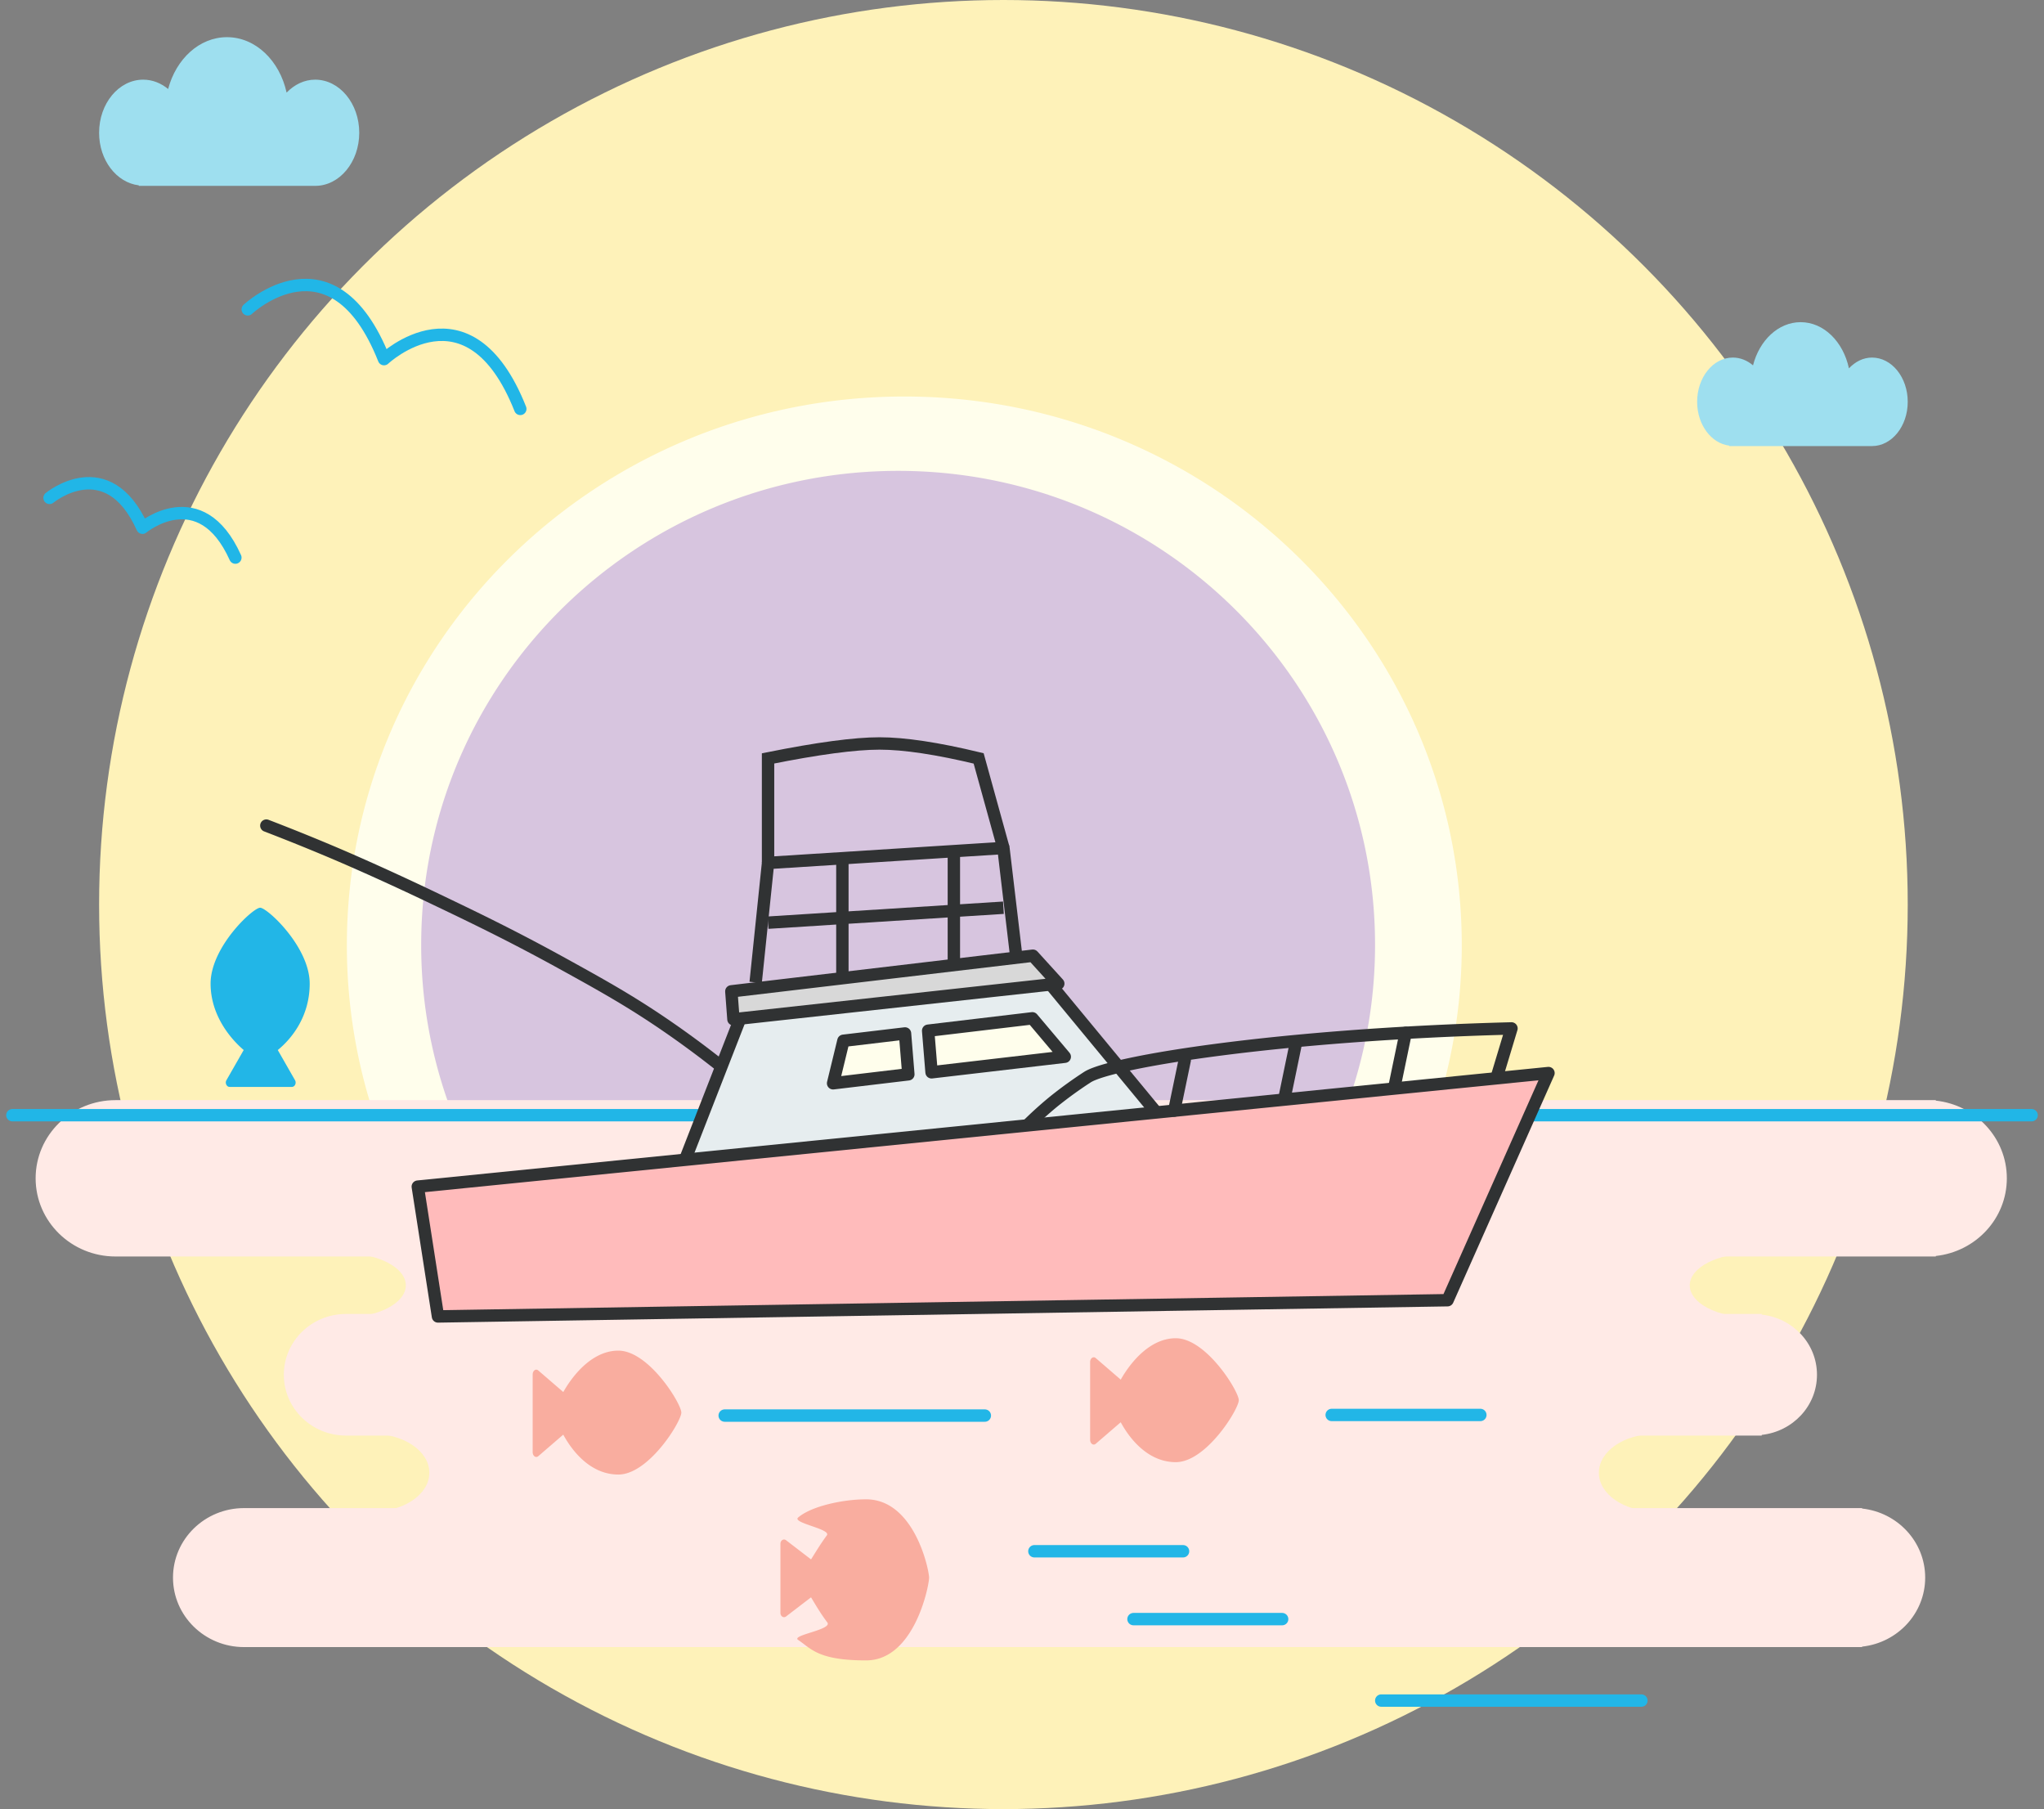
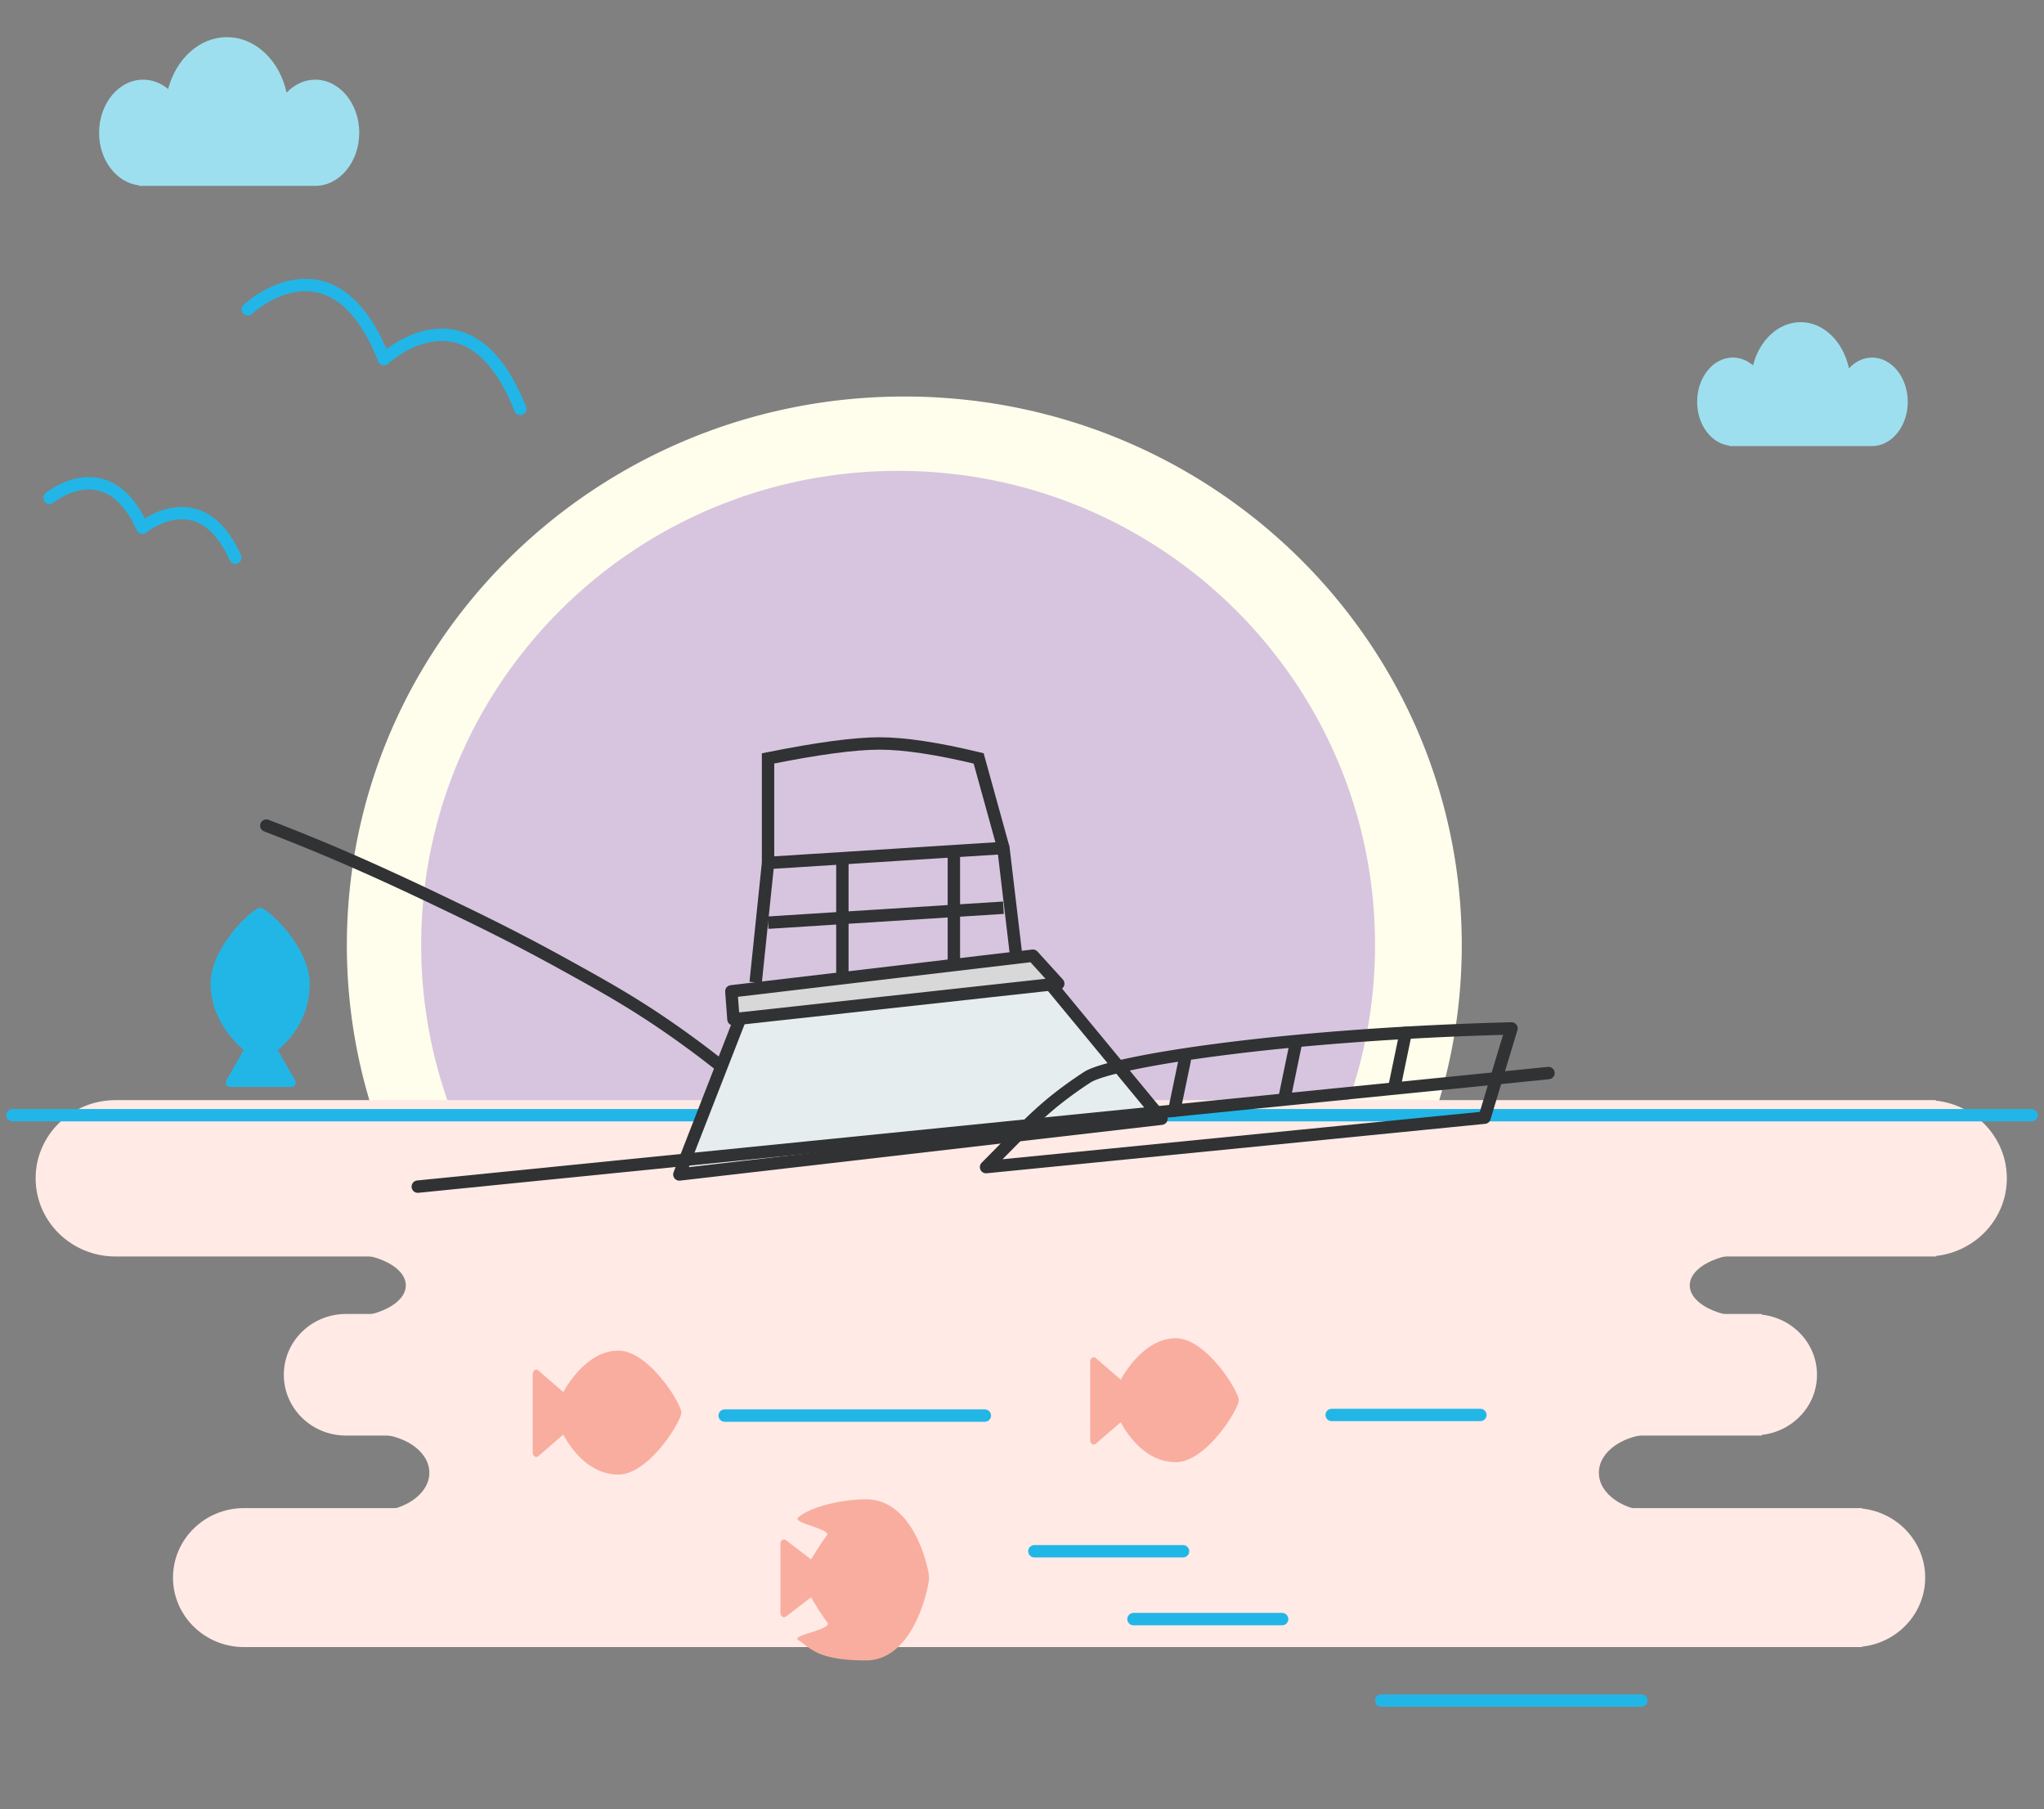
<svg xmlns="http://www.w3.org/2000/svg" width="165" height="146">
  <rect width="100%" height="100%" fill="#808080" stroke="none" />
  <g transform="translate(1)" fill="none" fill-rule="evenodd">
-     <circle cx="80" cy="73" r="73" fill="#FEF2B9" />
    <path fill="#FFFEEC" d="M117 76.292c0 4.779-.776 9.392-2.197 13.708H29.198A43.733 43.733 0 0127 76.292C27 51.828 47.148 32 72.005 32 96.851 32 117 51.828 117 76.292" />
    <path fill="#D7C5DF" d="M110 76.257c0 4.85-.906 9.475-2.562 13.743H35.561A37.898 37.898 0 0133 76.257C33 55.12 50.237 38 71.505 38 92.763 38 110 55.12 110 76.257" />
    <path fill="#9EDFEF" d="M24.44 6.429c-.884 0-1.682.401-2.304 1.045C21.574 4.9 19.635 3 17.322 3c-2.226 0-4.11 1.759-4.75 4.184-.572-.475-1.265-.755-2.013-.755C8.593 6.429 7 8.348 7 10.714c0 2.22 1.407 4.025 3.204 4.243V15h14.237C26.406 15 28 13.08 28 10.714c0-2.366-1.594-4.285-3.56-4.285m125.678 22.428c-.716 0-1.361.336-1.865.871-.455-2.144-2.025-3.728-3.897-3.728-1.802 0-3.328 1.465-3.845 3.487-.463-.396-1.024-.63-1.63-.63-1.591 0-2.881 1.6-2.881 3.572 0 1.85 1.14 3.354 2.593 3.536V36h11.525c1.591 0 2.882-1.599 2.882-3.57 0-1.974-1.29-3.573-2.882-3.573" />
    <g fill="#FFEAE6">
      <path d="M155.264 88.825v-.04H8.326c-3.563-.001-6.45 2.823-6.45 6.308s2.888 6.31 6.45 6.31h146.94v-.042c3.225-.349 5.734-3.02 5.734-6.268 0-3.247-2.51-5.92-5.734-6.269m-5.953 32.92v-.036H18.7c-3.167 0-5.735 2.511-5.735 5.609 0 3.096 2.568 5.608 5.735 5.608h130.612v-.037c2.867-.31 5.097-2.685 5.097-5.571 0-2.888-2.23-5.263-5.097-5.573m-8.098-15.649v-.054H26.928c-2.771 0-5.017 2.196-5.017 4.907 0 2.71 2.246 4.907 5.017 4.907h114.286v-.055c2.505-.274 4.46-2.33 4.46-4.852 0-2.524-1.955-4.578-4.46-4.853" />
      <path d="M140.42 101.135H26.743c2.776 0 5.016 1.16 5.016 2.598 0 1.437-2.24 2.598-5.016 2.598H140.42c-2.775 0-5.015-1.16-5.015-2.598s2.24-2.598 5.015-2.598m-7.785 14.585H29.091c2.527 0 4.568 1.4 4.568 3.135 0 1.734-2.04 3.134-4.568 3.134h103.544c-2.528 0-4.568-1.4-4.568-3.134 0-1.735 2.04-3.134 4.568-3.134" />
    </g>
    <path stroke="#21B6E7" stroke-linecap="round" stroke-linejoin="round" d="M18 45c-2.83-6.28-7.5-2.41-7.5-2.41C7.67 36.31 3 40.18 3 40.18M41 33c-4.152-10.467-11-4.017-11-4.017-4.152-10.467-11-4.018-11-4.018M0 90h163" />
    <path fill="#F9AD9F" d="M44.469 115.78l-2.018 1.739a.25.25 0 01-.16.062c-.16 0-.291-.172-.291-.384v-6.276c0-.075.016-.148.047-.21.088-.178.269-.228.404-.112l2.02 1.742c.835-1.475 2.408-3.341 4.443-3.341 2.463 0 5.086 4.284 5.086 5 0 .716-2.623 5-5.086 5-2.165 0-3.655-1.767-4.445-3.22zm20 13.13l-2.018 1.547a.265.265 0 01-.16.055c-.16 0-.291-.153-.291-.342v-5.584c0-.067.016-.132.047-.187.088-.158.269-.203.404-.1l2.02 1.55c.321-.504.751-1.233 1.275-1.939.383-.517-2.835-.998-2.316-1.443 1.065-.914 3.613-1.467 5.484-1.467 3.906 0 5.086 5.688 5.086 6.326 0 .637-1.18 6.674-5.086 6.674-3.905 0-4.443-.963-5.484-1.652-.598-.396 2.81-.818 2.351-1.42-.552-.724-.99-1.492-1.312-2.019zm25-14.13l-2.018 1.739a.25.25 0 01-.16.062c-.16 0-.291-.172-.291-.384v-6.276c0-.075.016-.148.047-.21.088-.178.269-.228.404-.112l2.02 1.742c.835-1.475 2.408-3.341 4.443-3.341 2.463 0 5.086 4.284 5.086 5 0 .716-2.623 5-5.086 5-2.165 0-3.655-1.767-4.445-3.22z" />
    <path stroke="#22B6E7" stroke-linecap="round" d="M131.5 137.241h-21m-32-23h-21m45 16.426h-12m28-16.476h-12m-12 11h-12" />
    <g stroke="#303233" stroke-linecap="round" stroke-linejoin="round">
      <path d="M20.5 66.629c1.605.617 3.236 1.27 4.89 1.964.9.377 4.051 1.709 8.693 3.929 3.059 1.463 6.201 2.965 10.322 5.237 3.267 1.802 5.629 3.112 8.694 5.239a79.419 79.419 0 015.976 4.583" />
      <path fill="#E6EDEF" d="M53.84 94.783l5.228-13.401 24.397-2.35 9.295 11.251z" />
      <path d="M121.012 82.997c-18.77.486-32.311 2.705-34.228 3.929a33.03 33.03 0 00-2.717 1.964 30.098 30.098 0 00-2.173 1.965L78.6 94.189l40.238-3.989 2.173-7.203z" />
-       <path fill="#FBB" d="M32.725 95.765l1.63 10.476 81.496-1.31L124 86.599z" />
+       <path fill="#FBB" d="M32.725 95.765L124 86.599z" />
      <path fill="#D8D8D8" d="M84.428 79.382l-26.221 2.877-.17-2.254 24.342-2.877z" />
      <path d="M112.471 83.356l-.874 4.211m-8.039-3.135l-.883 4.267m-8.039-3.136l-.845 4.064" />
-       <path fill="#FFFEEC" d="M84.953 85.282l-10.754 1.256-.275-3.357 8.412-1zm-18.702 2.142l6.074-.724-.269-3.297-4.972.591z" />
    </g>
    <path fill="#22B6E7" d="M21.423 84.742l1.392 2.433c.033.057.05.124.05.192 0 .194-.138.35-.307.35h-5.021a.287.287 0 01-.168-.056.384.384 0 01-.09-.486l1.394-2.435C17.493 83.733 16 81.837 16 79.385c0-2.967 3.427-6.129 4-6.129s4 3.162 4 6.13c0 2.609-1.413 4.405-2.576 5.356z" />
    <path stroke="#303233" stroke-linejoin="round" d="M81 76.872l-1-8.436-19 1.205-1 9.641" />
    <path stroke="#303233" d="M76 78.077v-9.641m-9 10.846v-9.641m13 3.615l-19 1.206m0-4.821v-8.436C65 60.402 68 60 70 60s4.667.402 8 1.205l2 7.23" />
  </g>
</svg>